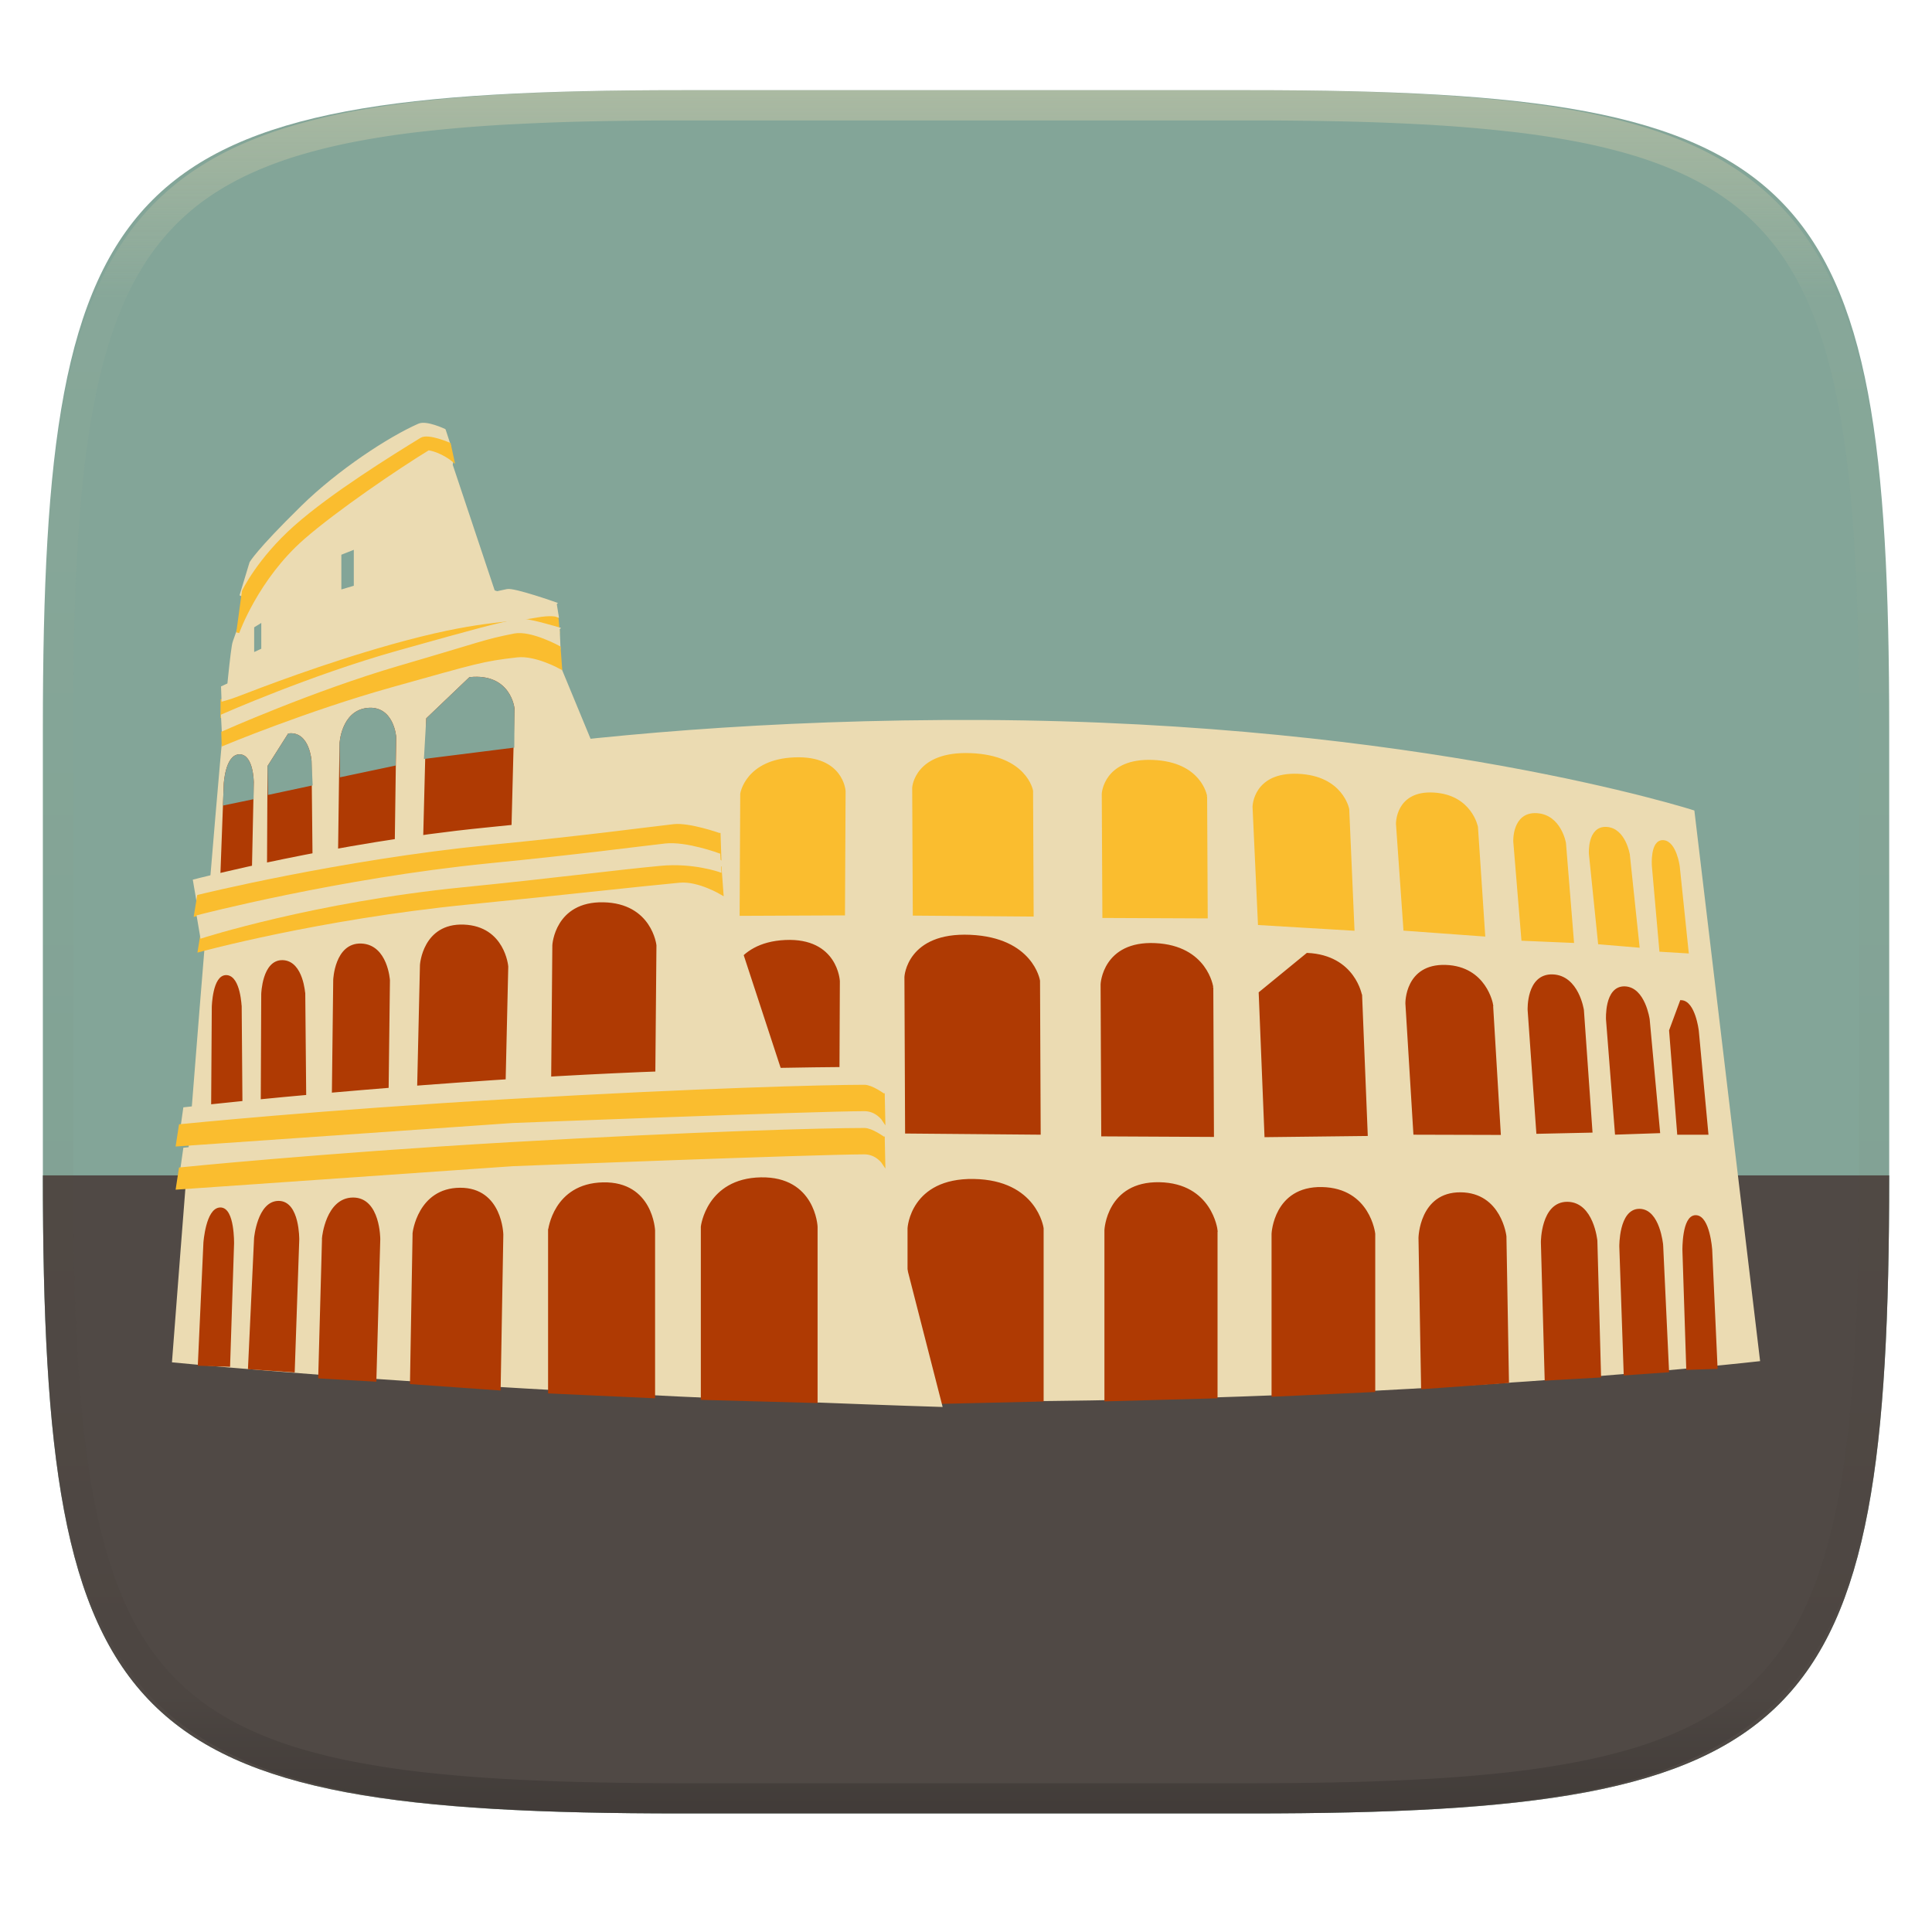
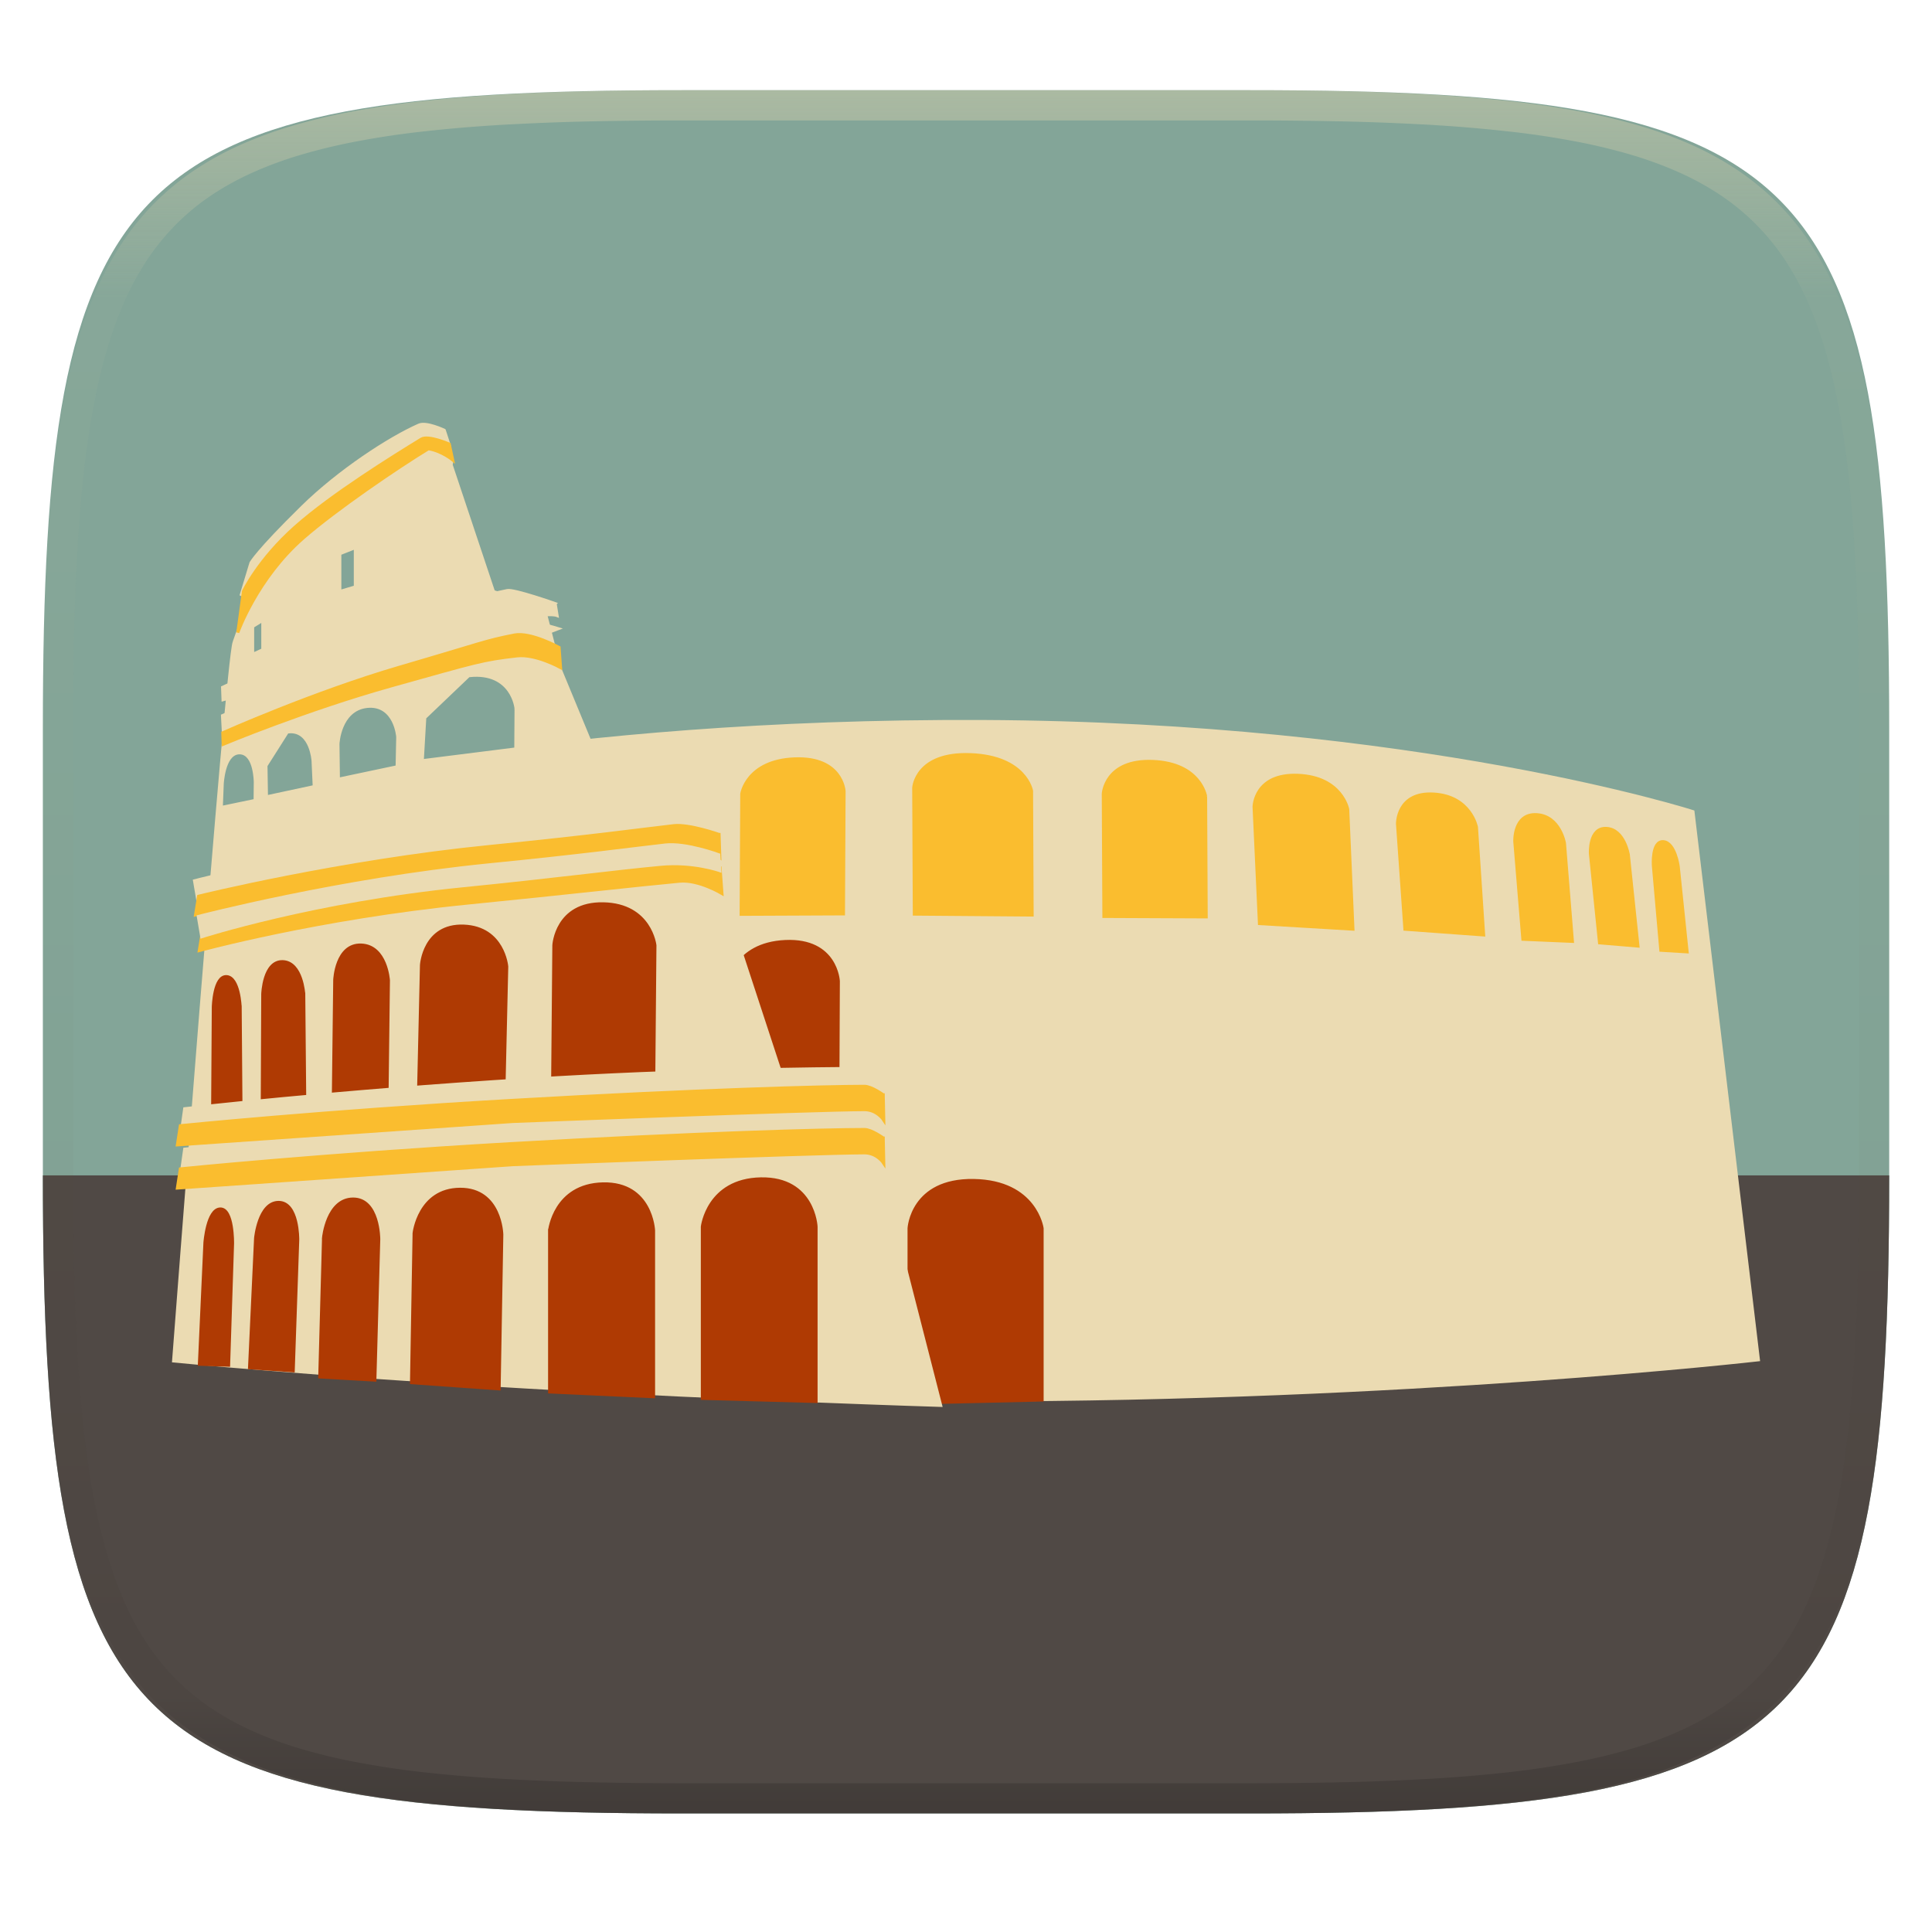
<svg xmlns="http://www.w3.org/2000/svg" style="isolation:isolate" width="256" height="256">
  <path fill="#83a598" d="M165.689 11.95c74.056 0 84.639 10.557 84.639 84.544v59.251c0 73.986-10.583 84.543-84.639 84.543h-75.37c-74.055 0-84.639-10.557-84.639-84.543V96.494c0-73.987 10.584-84.544 84.639-84.544h75.37z" filter="url(#a)" />
  <path fill="#504945" d="M250.328 155.745c0 73.986-10.583 84.543-84.639 84.543h-75.37c-74.055 0-84.639-10.557-84.639-84.543h244.648z" />
  <path fill="#ebdbb2" stroke="#ebdbb2" stroke-width=".4" d="M37.094 104.786s35.497-9.45 93.186-9.183c57.691.267 94.049 11.946 94.049 11.946L233 180.182s-46.527 5.316-104.455 5.316l-105.322-5.316 13.869-75.397.002.001z" vector-effect="non-scaling-stroke" />
  <path fill="#af3a03" stroke="#af3a03" stroke-width=".4" d="M138.086 162.755s-.84-6.201-9.068-6.336c-8.228-.135-8.565 6.336-8.565 6.336v23.162l17.633-.41v-22.752zM96.55 130.432s.716-5.363 7.499-5.678c6.783-.314 7.037 5.253 7.037 5.253L111 149.963l-14.535.073.085-19.604z" vector-effect="non-scaling-stroke" />
  <path fill="#ebdbb2" stroke="#ebdbb2" stroke-width=".4" d="M31.026 85.095c4.027-11.764 11.836-23.53 24.394-26.649 5.335 1.19 4.353 3.121 4.353 3.121L65.39 78.39l6.675 2.092 2.01 7.836 8.819 21.322 12.168.017.434 8.25 9.873 30.117 11.908.415v9.05l7.369 28.735s-26.963-.814-55.031-2.44C41.547 182.159 23 180.337 23 180.337s7.017-92.302 8.023-95.244l.003.002z" vector-effect="non-scaling-stroke" />
  <path fill="#ebdbb2" stroke="#ebdbb2" stroke-width=".4" d="M55.645 62.158l-5.164 3.704-.36 17.953 5.524-2.137v-19.52zm-7.087 4.915l-4.715 3.196-.328 15.489 5.043-1.844V67.073zm-6.963 4.97l-4.266 4.811-.298 11.932 4.564-1.61V72.043zm-6.029 7.506l-2.873 4.807-.345 6.708 3.458-1.108-.24-10.407zm81.359 68.63s-.867-1.254-2.413-1.249c-6.186.019-23.696.169-44.462 1.453-25.956 1.605-45.58 3.885-45.58 3.885l-.386 2.722s20.379-2.369 46.334-3.367c19.467-.749 36.806-1.311 43.882-1.232 2.358.027 2.903 1.316 2.903 1.316l-.28-3.528h.002z" vector-effect="non-scaling-stroke" />
  <path fill="#fabd2f" stroke="#fabd2f" stroke-width=".4" d="M117.034 150.794s-1.551-1.133-2.496-1.132c-5.357.005-21.921.441-46.95 1.883-25.03 1.442-43.693 3.338-43.693 3.338l-.39 2.541 44.454-3.098s39.867-1.556 46.578-1.567c1.678-.003 2.568 1.381 2.568 1.381l-.072-3.346h.001zm-21.62-35.786s-3.022-1.251-5.056-1.018c-4.749.545-11.189 1.531-25.054 2.913-19.808 1.973-38.494 6.582-38.494 6.582l-.403 2.467s15.738-4.316 35.547-6.289c13.866-1.381 22.157-2.344 28.086-2.899 2.541-.238 5.624 1.627 5.624 1.627l-.249-3.383h-.001z" vector-effect="non-scaling-stroke" />
  <path fill="#ebdbb2" stroke="#ebdbb2" stroke-width=".4" d="M58.869 57.014s-2.364-1.124-3.35-.69c-3.943 1.735-10.6 6.088-15.453 10.847-6.065 5.949-6.817 7.424-6.817 7.424l-1.317 4.343s5.291-7.733 11.486-12.492c4.647-3.57 12.829-8.157 12.829-8.157l3.259.671-.637-1.946z" vector-effect="non-scaling-stroke" />
  <path fill="#fabd2f" stroke="#fabd2f" stroke-width=".4" d="M59.533 58.849s-2.79-1.224-3.7-.664c-3.642 2.239-11.766 7.246-16.688 11.61-4.921 4.364-6.891 8.566-6.891 8.566l-.746 5.46s2.536-7.175 8.666-12.529c4.292-3.748 12.43-9.297 16.595-11.832 1.784.296 3.217 1.483 3.217 1.483l-.453-2.094z" vector-effect="non-scaling-stroke" />
  <path fill="#af3a03" stroke="#af3a03" stroke-width=".4" d="M93.064 162.541s.718-6.201 7.75-6.336c7.032-.134 7.32 6.336 7.32 6.336v23.162l-15.07-.409v-22.753zm-20.24.507s.657-6.048 7.086-6.179c6.429-.132 6.693 6.179 6.693 6.179v22.026l-13.779-.632v-21.394zm-17.955.341s.655-5.773 6.081-5.806c5.426-.034 5.543 6.003 5.543 6.003l-.356 20.449-11.613-.824.345-19.822zm-11.998.598s.49-5.092 3.907-5.108c3.418-.016 3.41 5.311 3.41 5.311l-.516 18.681-7.305-.416.504-18.468zm-9.006.079s.43-4.728 3.041-4.742c2.61-.014 2.547 4.933 2.547 4.933l-.598 17.386-5.792-.408.802-17.169zm-6.713.602s.319-4.432 2.03-4.473c1.712-.042 1.632 4.59 1.632 4.59l-.522 16.112-3.874-.124.734-16.105zm59.63-39.405s-.592-5.382-6.841-5.505c-6.25-.122-6.554 5.492-6.554 5.492l-.171 19.596 13.4-.55.166-19.033zm-19.635 2.811s-.42-5.153-5.691-5.361c-5.271-.208-5.61 5.154-5.61 5.154l-.417 18.19 11.314-.351.404-17.632zm-15.678 1.819s-.285-4.543-3.605-4.67c-3.32-.126-3.511 4.61-3.511 4.61l-.196 16.623 7.114-.129.198-16.434zM40.25 131.74s-.241-4.217-2.777-4.316c-2.537-.098-2.659 4.301-2.659 4.301l-.068 15.476 5.643-.172-.139-15.289zm-8.425 1.71s-.144-3.95-1.805-4.043c-1.662-.093-1.757 4.027-1.757 4.027l-.094 14.34 3.768.017-.112-14.341z" vector-effect="non-scaling-stroke" />
  <path fill="#ebdbb2" stroke="#ebdbb2" stroke-width=".4" d="M116.925 142.821s-.867-1.254-2.413-1.249c-6.186.02-23.696.17-44.462 1.454-25.956 1.604-45.58 3.884-45.58 3.884l-.386 2.723s20.379-3.011 46.334-4.009c19.467-.748 36.806-.669 43.882-.59 2.358.026 2.903 1.315 2.903 1.315l-.28-3.528h.002z" vector-effect="non-scaling-stroke" />
  <path fill="#fabd2f" stroke="#fabd2f" stroke-width=".4" d="M117.034 145.071s-1.551-1.133-2.496-1.132c-5.357.005-21.921.441-46.95 1.883-25.03 1.442-43.693 3.338-43.693 3.338l-.39 2.541 44.454-3.098s39.867-1.556 46.578-1.567c1.678-.003 2.568 1.381 2.568 1.381l-.072-3.346h.001z" vector-effect="non-scaling-stroke" />
-   <path fill="#af3a03" stroke="#af3a03" stroke-width=".4" d="M67.978 93.922s-.42-4.532-5.691-4.002l-5.61 5.353-.417 16.259 11.314-1.849.404-15.761zM52.3 97.672s-.286-4.007-3.605-3.67c-3.32.339-3.512 4.584-3.512 4.584l-.195 14.833 7.113-1.082.199-14.665zm-11.218 3.169s-.241-3.724-2.777-3.467l-2.66 4.192-.067 13.794 5.643-.92-.139-13.599zm-7.656 2.793s-.039-3.509-1.705-3.482c-1.666.026-1.871 3.702-1.871 3.702l-.476 12.78 3.783-.234.269-12.766zm127.705 59.367s-.695-6.019-7.503-6.15c-6.808-.13-7.086 6.15-7.086 6.15v22.484l14.589-.398v-22.086zm20.896.489s-.636-5.871-6.86-5.999c-6.225-.127-6.479 5.999-6.479 5.999v21.38l13.339-.614V163.49zm17.383.334s-.634-5.604-5.887-5.636c-5.253-.033-5.366 5.827-5.366 5.827l.345 19.85 11.242-.801-.334-19.24zm12.049.579s-.474-4.942-3.783-4.958c-3.308-.015-3.301 5.156-3.301 5.156l.5 18.134 7.072-.404-.488-17.928zm8.718.576s-.415-4.589-2.942-4.603c-2.528-.014-2.467 4.788-2.467 4.788l.579 16.877 5.608-.396-.778-16.666zm6.497.58s-.308-4.301-1.965-4.342c-1.657-.04-1.58 4.456-1.58 4.456l.506 15.64 3.749-.121-.71-15.633zm-89.065-35.605s-.862-5.529-9.06-5.888c-8.198-.36-8.508 5.374-8.508 5.374l.089 20.559 17.566.151-.087-20.196zm22.961.891s-.716-5.363-7.499-5.678c-6.783-.314-7.037 5.253-7.037 5.253l.086 19.956 14.535.073-.085-19.604zm19.719 1.123s-.844-5.208-7.057-5.502l-6.247 5.115.763 18.898 13.282-.155-.741-18.356zm17.35 1.138s-.833-4.871-6.073-5.049c-5.24-.178-5.144 4.894-5.144 4.894l1.053 17.202 11.184.031-1.02-17.078zm12.038.746s-.65-4.429-3.95-4.54c-3.3-.111-3.108 4.509-3.108 4.509l1.146 16.213 7.04-.153-1.128-16.029zm8.715 1.232s-.578-4.101-3.099-4.187c-2.522-.087-2.289 4.193-2.289 4.193l1.18 15.052 5.578-.189-1.37-14.869zm6.504 1.47s-.461-3.745-2.115-3.828l-1.416 3.826 1.062 13.603 3.736.002-1.267-13.603z" vector-effect="non-scaling-stroke" />
  <path fill="#fabd2f" stroke="#fabd2f" stroke-width=".4" d="M98.285 105.181s.667-4.37 6.996-4.627c6.328-.256 6.565 4.28 6.565 4.28l-.081 16.261-13.56.059.08-15.973zm38.402-.388s-.766-4.505-8.053-4.798c-7.287-.293-7.563 4.379-7.563 4.379l.079 16.752 15.615.123-.078-16.456zm23.063.728s-.668-4.37-6.996-4.627c-6.328-.256-6.565 4.281-6.565 4.281l.081 16.261 13.559.059-.079-15.974zm18.83 1.714s-.787-4.262-6.583-4.502c-5.796-.24-5.829 4.185-5.829 4.185l.713 15.463 12.391.738-.692-15.884zm17.059 2.362s-.777-4.091-5.666-4.38c-4.889-.289-4.799 3.949-4.799 3.949l.982 13.96 10.435.759-.952-14.288zm11.662 2.133s-.605-3.603-3.684-3.782c-3.079-.178-2.9 3.567-2.9 3.567l1.069 12.942 6.568.281-1.053-13.008zm8.461 1.521s-.54-3.344-2.892-3.482c-2.352-.138-2.135 3.343-2.135 3.343l1.21 11.82 5.095.428-1.278-12.109zm6.609 1.518s-.43-3.13-1.973-3.243c-1.544-.113-1.322 3.147-1.322 3.147l.992 11.244 3.485.21-1.182-11.358z" vector-effect="non-scaling-stroke" />
  <path fill="#83a598" stroke="#83a598" stroke-width=".4" d="M67.978 93.922s-.42-4.532-5.691-4.002l-5.61 5.353-.293 5.067 11.562-1.455.032-4.963zM52.3 97.672s-.286-4.007-3.605-3.67c-3.32.339-3.512 4.584-3.512 4.584l.053 4.167 6.989-1.476.075-3.605zm-11.218 3.169s-.241-3.724-2.777-3.467l-2.66 4.192.057 3.524 5.519-1.184-.139-3.065zm-7.656 2.793s-.039-3.509-1.705-3.482c-1.666.026-1.871 3.702-1.871 3.702l-.104 2.641 3.659-.76.021-2.101zm12.005-29.993l1.249-.494v4.321l-1.249.37v-4.197zm-11.552 9.595l.542-.334v2.931l-.542.251v-2.848z" vector-effect="non-scaling-stroke" />
-   <path fill="#fabd2f" stroke="#fabd2f" stroke-width=".4" d="M73.764 81.436s-3.755-.826-5.918-1.09c-4.015.794-4.708 1.308-16.003 4.607-11.296 3.299-22.414 7.853-22.414 7.853l-.016 2.038s10.961-4.523 22.325-7.7c11.365-3.177 13.864-3.089 18.481-3.619 2.487-.285 3.741.095 3.741.095l-.196-2.184z" vector-effect="non-scaling-stroke" />
-   <path fill="#ebdbb2" stroke="#ebdbb2" stroke-width=".4" d="M73.964 83.302S69.691 82 68.806 82.196c-3.218.642-4.76 1.033-16.192 4.246-11.432 3.213-23.135 8.384-23.135 8.384l.128 2.463s10.983-5.307 22.441-8.526c11.458-3.219 15.157-3.058 19.052-3.789 2.097-.393 2.978 1.081 2.978 1.081l-.114-2.753z" vector-effect="non-scaling-stroke" />
+   <path fill="#ebdbb2" stroke="#ebdbb2" stroke-width=".4" d="M73.964 83.302S69.691 82 68.806 82.196c-3.218.642-4.76 1.033-16.192 4.246-11.432 3.213-23.135 8.384-23.135 8.384l.128 2.463c11.458-3.219 15.157-3.058 19.052-3.789 2.097-.393 2.978 1.081 2.978 1.081l-.114-2.753z" vector-effect="non-scaling-stroke" />
  <path fill="#fabd2f" stroke="#fabd2f" stroke-width=".4" d="M74.081 85.787s-3.755-2.071-5.917-1.644c-4.016.794-3.983.982-15.279 4.281-11.296 3.298-23.365 8.671-23.365 8.671l.05 1.526s11-4.591 22.365-7.768c11.364-3.177 11.955-3.415 16.572-3.945 2.486-.285 5.77 1.546 5.77 1.546l-.196-2.667z" vector-effect="non-scaling-stroke" />
  <path fill="#ebdbb2" stroke="#ebdbb2" stroke-width=".4" d="M95.104 108.6s-5.577-1.604-8.322-1.291c-5.099.579-9.665 1.279-22.54 2.562-19.808 1.973-38.468 6.838-38.468 6.838l.455 2.683s14.853-4.787 34.661-6.761c11.885-1.184 19.667-2.226 26.154-2.838 4.325-.407 8.273 1.418 8.273 1.418l-.213-2.611z" vector-effect="non-scaling-stroke" />
  <path fill="#fabd2f" stroke="#fabd2f" stroke-width=".4" d="M95.279 110.567s-3.967-1.396-6.002-1.162c-4.748.544-10.606 1.386-24.472 2.767-19.808 1.974-38.493 6.583-38.493 6.583l-.404 2.466s15.739-4.315 35.547-6.288c13.865-1.382 22.375-2.344 28.304-2.899 2.541-.238 5.624 1.626 5.624 1.626l-.103-3.093h-.001z" vector-effect="non-scaling-stroke" />
  <path fill="#ebdbb2" stroke="#ebdbb2" stroke-width=".4" d="M95.239 113.259s-4.34-1.604-7.086-1.292c-5.098.58-10.537 1.352-23.412 2.635-19.809 1.973-38.468 6.838-38.468 6.838l.455 2.683s14.853-4.788 34.661-6.761c11.885-1.184 19.667-2.227 26.154-2.838 4.325-.408 7.836.839 7.836.839l-.14-2.104zM73.564 79.98s-5.464-1.924-6.348-1.728c-3.218.642-3.17.939-14.602 4.151-11.432 3.213-23.123 8.674-23.123 8.674l.06 1.645s1.008-.278 1.79-.579c3.131-1.204 11.299-4.365 20.465-6.941 11.458-3.219 15.278-2.819 19.173-3.549 2.097-.394 2.839-.096 2.839-.096l-.254-1.577z" vector-effect="non-scaling-stroke" />
  <g opacity=".4">
    <linearGradient id="b" x1=".517" x2=".517" y2="1" gradientTransform="matrix(244.65 0 0 228.34 5.68 11.95)" gradientUnits="userSpaceOnUse">
      <stop offset="0%" stop-color="#ebdbb2" />
      <stop offset="12.5%" stop-color="#ebdbb2" stop-opacity=".098" />
      <stop offset="92.5%" stop-opacity=".098" />
      <stop offset="100%" stop-opacity=".498" />
    </linearGradient>
    <path fill="url(#b)" fill-rule="evenodd" d="M165.068 11.951c4.328-.01 8.656.04 12.984.138 3.875.078 7.75.226 11.626.452 3.453.196 6.905.481 10.348.854 3.06.335 6.118.786 9.148 1.346a80.47 80.47 0 0 1 8.046 1.916 53.64 53.64 0 0 1 7.023 2.584 40.413 40.413 0 0 1 6.06 3.35 35.176 35.176 0 0 1 5.134 4.215 35.072 35.072 0 0 1 4.22 5.119 41.692 41.692 0 0 1 3.363 6.042 55.982 55.982 0 0 1 2.597 7.005 80.224 80.224 0 0 1 1.918 8.037 124.43 124.43 0 0 1 1.348 9.127c.374 3.439.659 6.878.856 10.326.226 3.861.373 7.732.462 11.593.088 4.323.138 8.646.128 12.96v58.21c.01 4.324-.04 8.637-.128 12.96a325.177 325.177 0 0 1-.462 11.593 200.984 200.984 0 0 1-.856 10.326 124.691 124.691 0 0 1-1.348 9.137 80.687 80.687 0 0 1-1.918 8.027 55.414 55.414 0 0 1-2.597 7.005 41.18 41.18 0 0 1-3.364 6.042 34.559 34.559 0 0 1-4.22 5.119 35.177 35.177 0 0 1-5.134 4.215 40.412 40.412 0 0 1-6.059 3.35 55.138 55.138 0 0 1-7.023 2.594 77.806 77.806 0 0 1-8.046 1.906 120 120 0 0 1-9.148 1.346c-3.443.373-6.895.658-10.348.854-3.875.226-7.75.374-11.626.462-4.328.088-8.656.138-12.984.128H90.942c-4.328.01-8.656-.04-12.984-.128a328.387 328.387 0 0 1-11.626-.462 203.003 203.003 0 0 1-10.348-.854 120 120 0 0 1-9.148-1.346 77.806 77.806 0 0 1-8.046-1.906 55.139 55.139 0 0 1-7.023-2.594 40.413 40.413 0 0 1-6.06-3.35 35.176 35.176 0 0 1-5.134-4.215 34.56 34.56 0 0 1-4.22-5.119 41.183 41.183 0 0 1-3.363-6.042 55.415 55.415 0 0 1-2.597-7.005 80.682 80.682 0 0 1-1.918-8.027 124.688 124.688 0 0 1-1.348-9.137 200.993 200.993 0 0 1-.856-10.326 325.212 325.212 0 0 1-.462-11.593 569.197 569.197 0 0 1-.128-12.96v-58.21c-.01-4.314.04-8.637.128-12.96.089-3.86.236-7.732.462-11.593.197-3.448.482-6.887.856-10.326.335-3.055.787-6.101 1.348-9.127a80.219 80.219 0 0 1 1.918-8.037 55.983 55.983 0 0 1 2.597-7.005 41.695 41.695 0 0 1 3.364-6.042 35.072 35.072 0 0 1 4.22-5.119 35.176 35.176 0 0 1 5.134-4.215 40.413 40.413 0 0 1 6.059-3.35 53.64 53.64 0 0 1 7.023-2.584 80.47 80.47 0 0 1 8.046-1.916 125.11 125.11 0 0 1 9.148-1.346c3.443-.373 6.895-.658 10.348-.854 3.875-.226 7.75-.374 11.626-.452 4.328-.098 8.656-.148 12.984-.138h74.126zm.01 4.009c4.298-.01 8.597.039 12.895.127 3.827.089 7.653.236 11.48.452 3.383.197 6.766.472 10.13.845 2.971.315 5.932.747 8.863 1.297a75.943 75.943 0 0 1 7.653 1.818 50.493 50.493 0 0 1 6.501 2.397 37.038 37.038 0 0 1 5.47 3.026 30.383 30.383 0 0 1 4.524 3.724 31.05 31.05 0 0 1 3.738 4.519 37.271 37.271 0 0 1 3.03 5.443 51.46 51.46 0 0 1 2.4 6.494 75.563 75.563 0 0 1 1.829 7.634c.54 2.928.974 5.875 1.298 8.842.374 3.36.65 6.73.846 10.11.217 3.822.374 7.634.453 11.456.088 4.293.137 8.577.137 12.87v58.212c0 4.293-.049 8.577-.137 12.87a317.503 317.503 0 0 1-.453 11.456c-.196 3.38-.472 6.75-.846 10.12a121.689 121.689 0 0 1-1.298 8.832 75.562 75.562 0 0 1-1.83 7.634 50.902 50.902 0 0 1-2.4 6.494 36.767 36.767 0 0 1-3.03 5.443 30.615 30.615 0 0 1-3.737 4.53 30.938 30.938 0 0 1-4.525 3.713 37.038 37.038 0 0 1-5.469 3.026 49.07 49.07 0 0 1-6.501 2.397 75.942 75.942 0 0 1-7.653 1.818c-2.931.55-5.892.982-8.863 1.306-3.364.364-6.747.649-10.13.836-3.827.216-7.653.373-11.48.452-4.298.098-8.597.137-12.895.137H90.932c-4.298 0-8.597-.04-12.895-.137a320.093 320.093 0 0 1-11.48-.452 193.696 193.696 0 0 1-10.13-.836 116.71 116.71 0 0 1-8.863-1.306 75.942 75.942 0 0 1-7.653-1.818 49.07 49.07 0 0 1-6.501-2.397 37.038 37.038 0 0 1-5.47-3.026 30.938 30.938 0 0 1-4.524-3.714 30.615 30.615 0 0 1-3.738-4.529 36.766 36.766 0 0 1-3.03-5.443 50.903 50.903 0 0 1-2.4-6.494 75.567 75.567 0 0 1-1.829-7.634 121.69 121.69 0 0 1-1.298-8.832c-.374-3.37-.65-6.74-.846-10.12a317.535 317.535 0 0 1-.453-11.456 623.851 623.851 0 0 1-.137-12.87V97.014c0-4.293.049-8.577.137-12.87.079-3.822.236-7.634.453-11.456.197-3.38.472-6.75.846-10.11.324-2.967.757-5.914 1.298-8.842a75.568 75.568 0 0 1 1.83-7.634 51.46 51.46 0 0 1 2.4-6.494 37.27 37.27 0 0 1 3.03-5.443 31.05 31.05 0 0 1 3.737-4.52 30.384 30.384 0 0 1 4.525-3.723 37.039 37.039 0 0 1 5.469-3.026 50.494 50.494 0 0 1 6.501-2.397 75.943 75.943 0 0 1 7.653-1.818c2.931-.55 5.892-.982 8.863-1.297 3.364-.373 6.747-.648 10.13-.845a344.71 344.71 0 0 1 11.48-.452c4.298-.088 8.597-.137 12.895-.127H165.078z" />
  </g>
</svg>